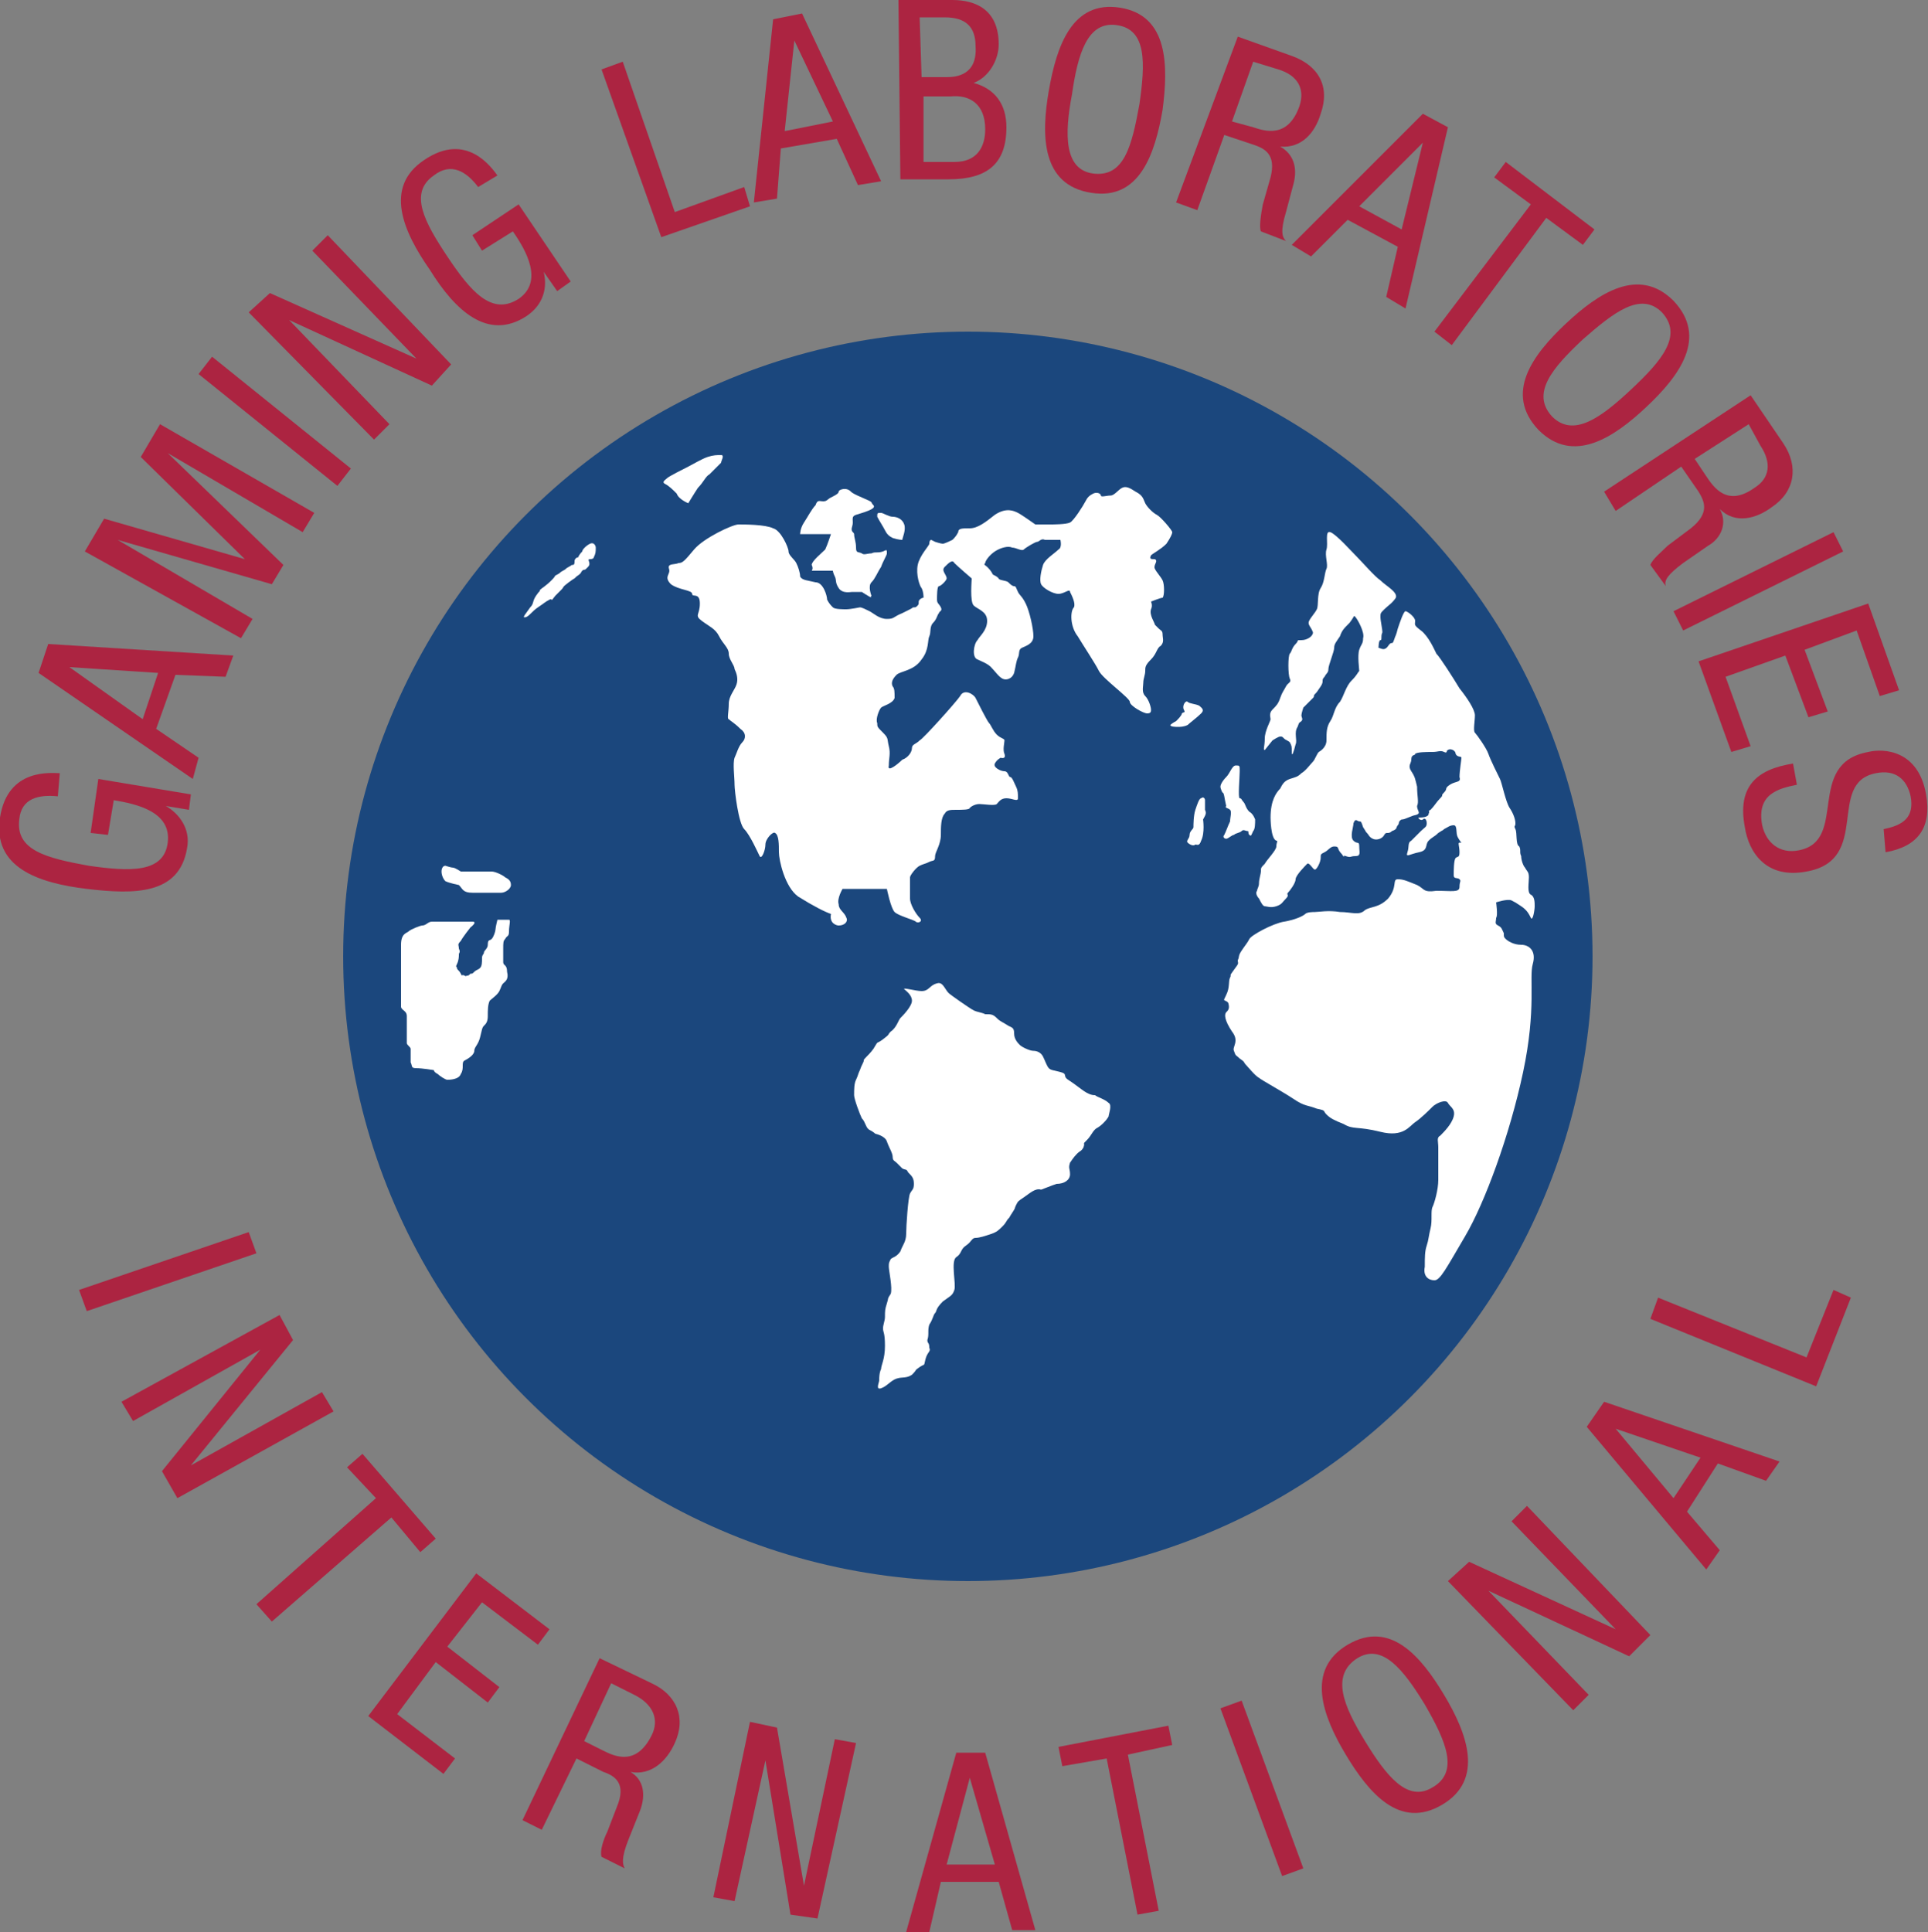
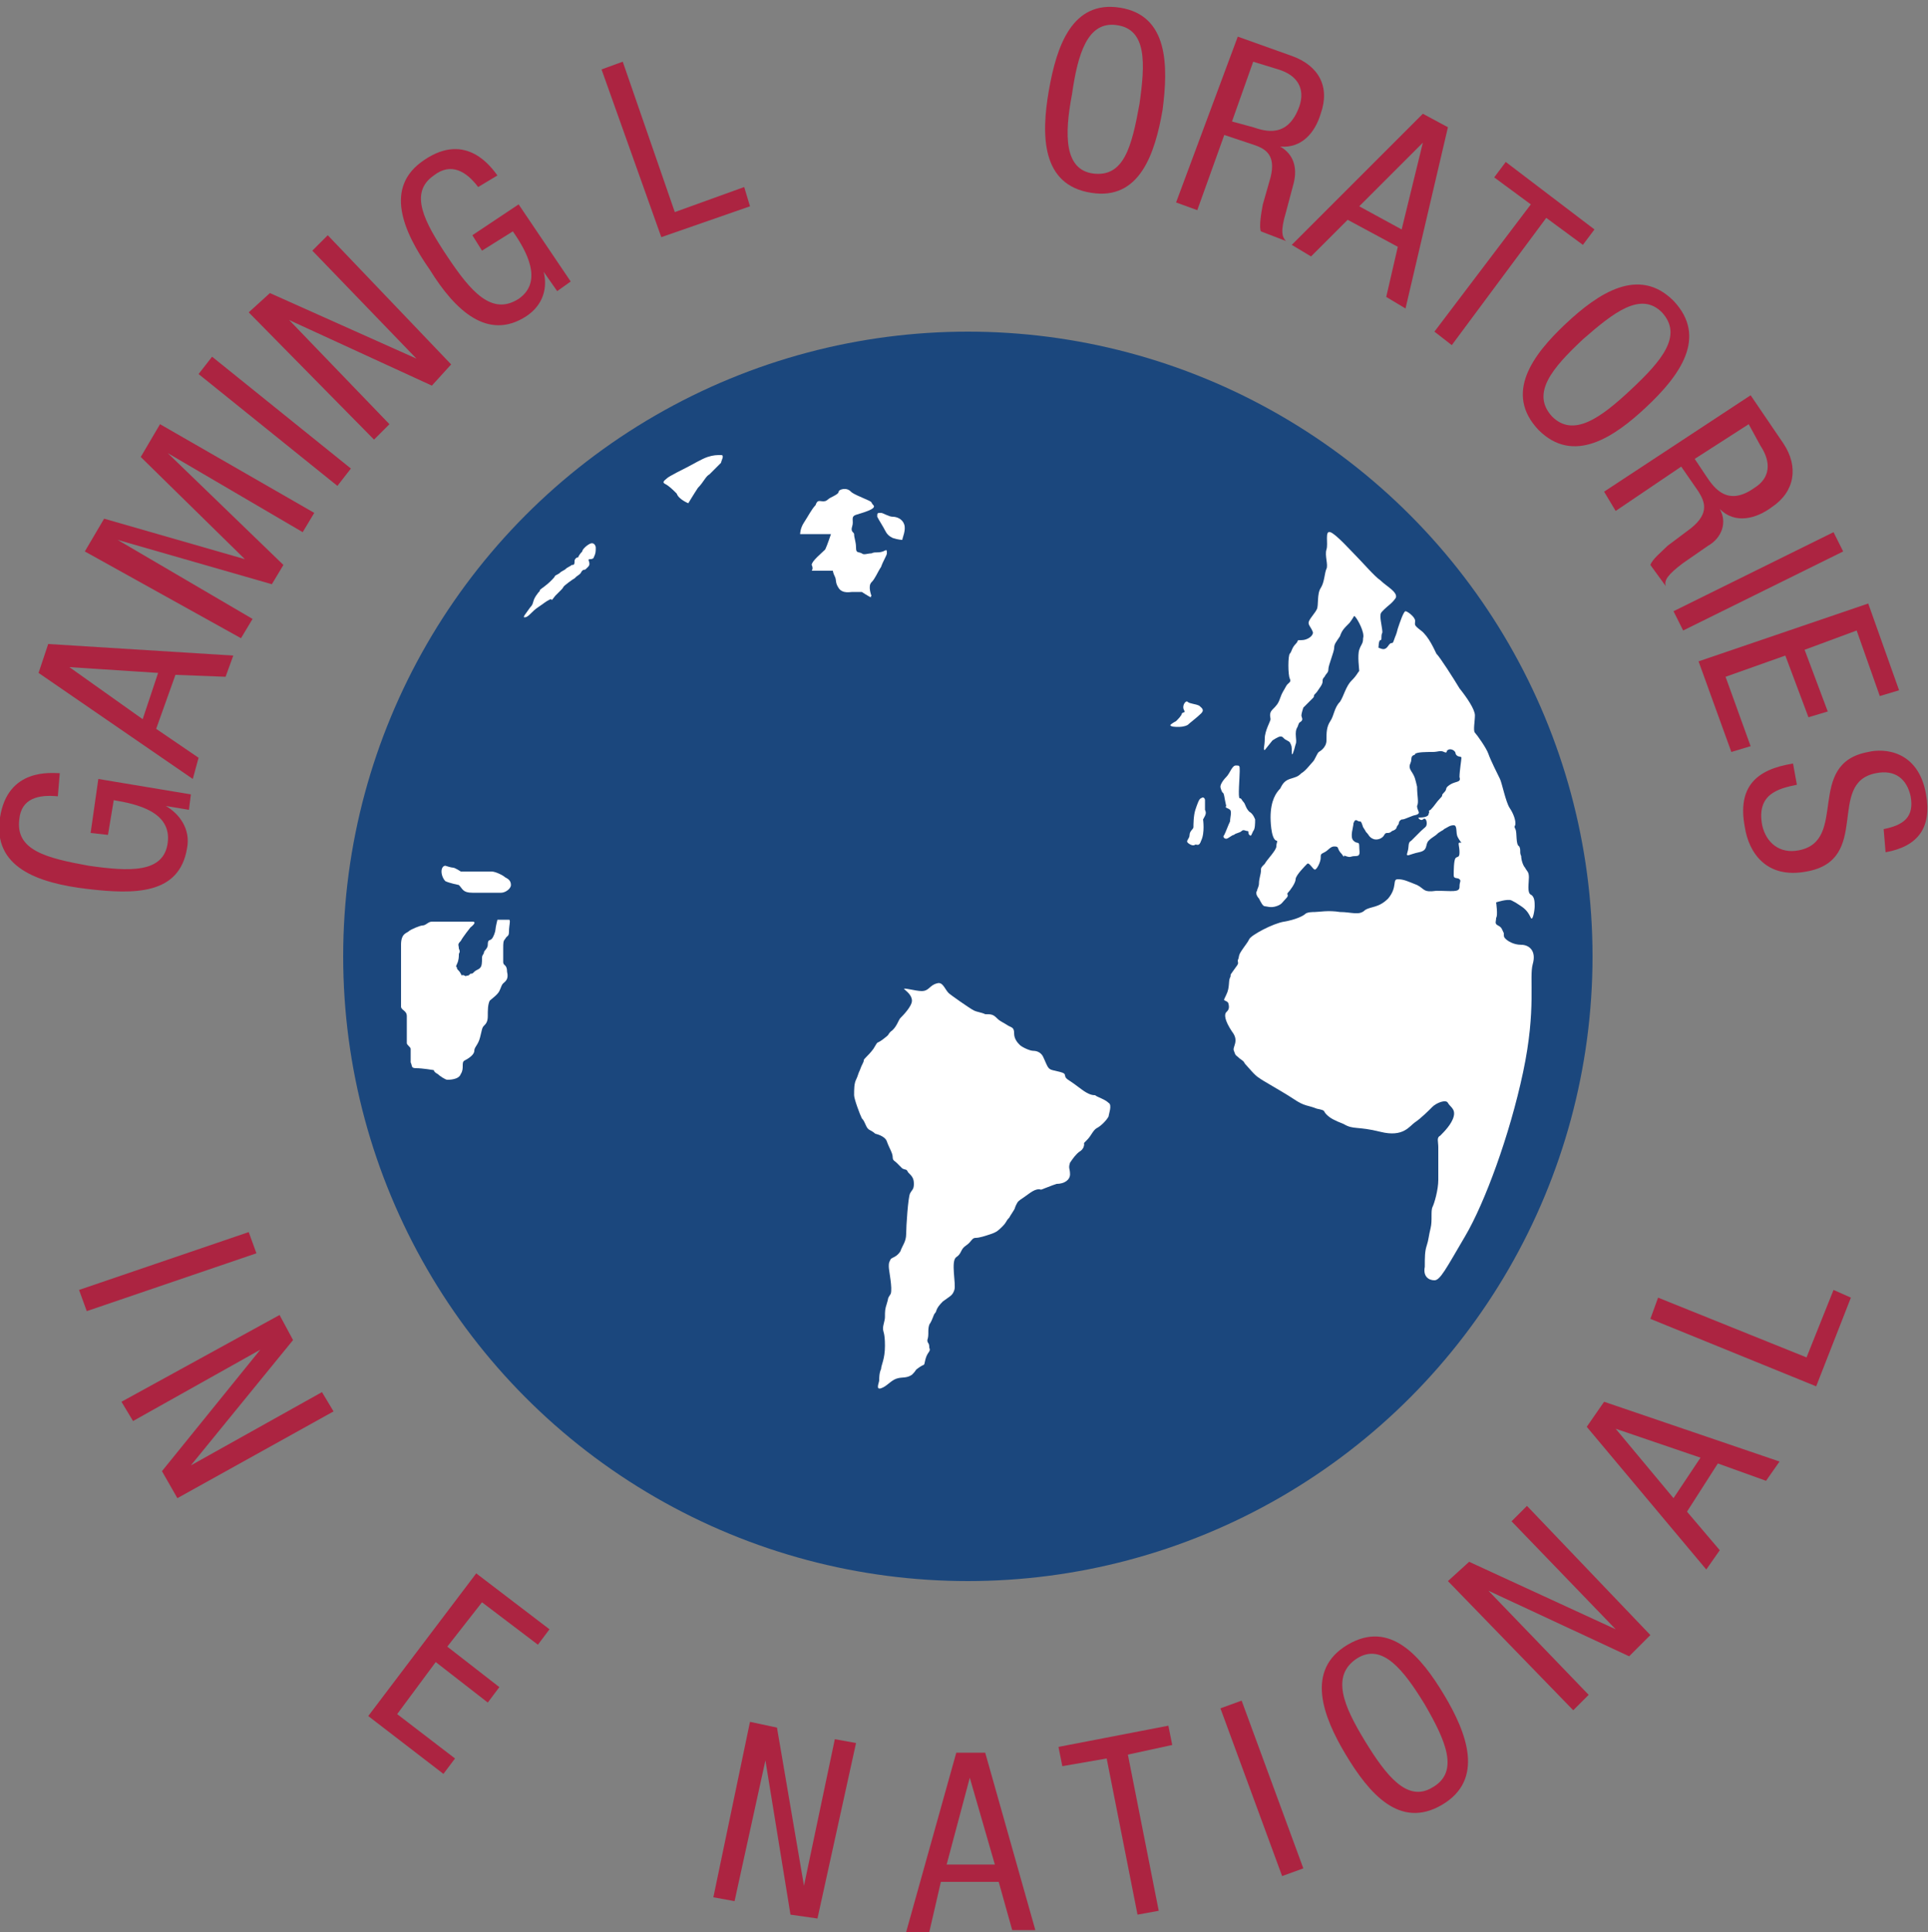
<svg xmlns="http://www.w3.org/2000/svg" version="1.1" id="Layer_1" x="0px" y="0px" viewBox="0 0 100 100.2" style="enable-background:new 0 0 100 100.2;" xml:space="preserve">
  <rect x="0" y="0" width="100" height="100.2" fill="#808080" stroke="none" />
  <style type="text/css">
	.st0{fill:#1B477D;}
	.st1{fill:#FFFFFF;}
	.st2{fill:#AC2441;}
</style>
  <g>
    <g>
      <circle class="st0" cx="50.2" cy="49.6" r="32.4" />
      <path class="st1" d="M24.4,48.1c0,0,0.4-0.3,0.1-0.3s-1.9,0-2.1,0S22.1,48,21.9,48c-0.1,0-0.6,0.2-0.7,0.3    c-0.1,0.1-0.4,0.1-0.4,0.7c0,0.6,0,2.9,0,3.2c0,0.2,0.3,0.2,0.3,0.5s0,1.3,0,1.4c0,0.1,0.2,0.2,0.2,0.3s0,0.6,0,0.7    c0.1,0.2,0,0.3,0.3,0.3c0.3,0,0.9,0.1,0.9,0.1s0,0.1,0.2,0.2c0.1,0.1,0.4,0.3,0.5,0.3s0.6,0,0.7-0.3c0.2-0.3,0-0.6,0.2-0.7    s0.5-0.3,0.5-0.5c0-0.2,0.2-0.3,0.3-0.7s0.1-0.5,0.2-0.6s0.2-0.2,0.2-0.5s0-0.6,0.1-0.8c0.1-0.1,0.4-0.3,0.5-0.5    c0.1-0.2,0.1-0.3,0.2-0.4c0.1-0.1,0.3-0.2,0.2-0.6c0-0.4-0.2-0.3-0.2-0.5c0-0.2,0-0.5,0-0.7c0-0.3,0-0.4,0.1-0.5    c0.1-0.2,0.2-0.1,0.2-0.4c0-0.3,0.1-0.6,0-0.6c-0.1,0-0.6,0-0.6,0s-0.1,0.4-0.1,0.5s-0.1,0.4-0.2,0.5c-0.1,0.1-0.2,0-0.2,0.3    c0,0.2-0.2,0.3-0.2,0.4S25,49.5,25,49.7c0,0.2,0,0.4-0.1,0.5c-0.1,0.1-0.2,0.1-0.3,0.2c-0.1,0.1-0.1,0.1-0.2,0.1    c-0.1,0.1-0.1,0.1-0.2,0.1c-0.1,0,0.1,0.1-0.1,0c-0.2-0.1-0.1,0.1-0.2-0.1c-0.1-0.2-0.2-0.2-0.2-0.3c0-0.1-0.1,0,0-0.2    c0.1-0.2,0.1-0.4,0.1-0.5c0-0.1,0.1-0.1,0-0.3c0-0.2-0.1-0.2,0.1-0.4C24,48.6,24.4,48.1,24.4,48.1z" />
      <path class="st1" d="M23.8,45.9c0.2,0.2,0.2,0.4,0.7,0.4s1.3,0,1.5,0c0.2,0,0.5-0.2,0.5-0.4s-0.1-0.3-0.3-0.4    c-0.1-0.1-0.5-0.3-0.7-0.3c-0.2,0-1.6,0-1.6,0c0,0-0.3-0.2-0.4-0.2c-0.1,0-0.4-0.1-0.4-0.1c-0.1,0-0.2,0.1-0.2,0.3    s0.1,0.4,0.2,0.5C23.3,45.8,23.8,45.9,23.8,45.9z" />
-       <path class="st1" d="M43.5,48c0.3,0,0.5-0.2,0.4-0.4c-0.1-0.3-0.4-0.4-0.4-0.7c-0.1-0.3,0.2-0.8,0.2-0.8H46c0,0,0.2,1,0.4,1.2    c0.2,0.2,1,0.4,1.1,0.5c0.1,0.1,0.4,0,0.2-0.2c-0.2-0.2-0.5-0.7-0.5-1c0-0.3,0-1,0-1.1s0.3-0.5,0.5-0.6c0.2-0.1,0.3-0.1,0.5-0.2    c0.2-0.1,0.3,0,0.3-0.3c0-0.2,0.3-0.6,0.3-1.1c0-0.4,0-0.9,0.2-1.1c0.1-0.2,0.3-0.2,0.6-0.2c0.3,0,0.7,0,0.7-0.1    c0.1-0.1,0.3-0.2,0.5-0.2s0.8,0.1,0.9,0s0.2-0.3,0.5-0.3s0.6,0.2,0.6,0c0-0.2,0-0.4-0.1-0.6c-0.1-0.2-0.2-0.5-0.3-0.5    s-0.1-0.3-0.3-0.3c-0.2,0-0.6-0.2-0.5-0.4c0.1-0.2,0.3-0.3,0.3-0.3s0.3,0.1,0.2-0.2c-0.1-0.2,0-0.6,0-0.7s-0.2-0.1-0.4-0.3    c-0.2-0.2-0.3-0.5-0.4-0.6c-0.1-0.1-0.6-1.1-0.7-1.3c-0.1-0.2-0.6-0.5-0.8-0.1c-0.2,0.3-1.9,2.2-2.1,2.3c-0.2,0.2-0.4,0.2-0.4,0.4    c0,0.2-0.2,0.5-0.5,0.6c-0.2,0.2-0.8,0.7-0.7,0.3c0-0.4,0.1-0.6,0-1c-0.1-0.4,0-0.4-0.3-0.7c-0.3-0.3-0.3-0.3-0.3-0.5    c-0.1-0.2,0.1-0.7,0.2-0.8c0.1-0.1,0.6-0.2,0.7-0.5c0-0.3,0-0.5-0.1-0.6c-0.1-0.2,0-0.4,0.2-0.6c0.2-0.2,0.9-0.2,1.3-0.8    c0.4-0.5,0.3-1,0.4-1.2c0.1-0.2,0-0.5,0.2-0.7c0.2-0.2,0.2-0.4,0.3-0.5c0-0.1,0.2-0.1,0.1-0.3c-0.1-0.2-0.2-0.2-0.2-0.4    c0-0.2,0-0.7,0.1-0.7s0.4-0.3,0.4-0.4c0-0.2-0.3-0.4-0.1-0.6c0.2-0.2,0.4-0.4,0.5-0.2c0.2,0.2,0.9,0.8,0.9,0.8    c0,0.1-0.1,1.2,0.1,1.4c0.2,0.2,0.7,0.3,0.7,0.8s-0.4,0.8-0.5,1c-0.2,0.2-0.3,0.9,0,1c0.2,0.1,0.5,0.2,0.7,0.4s0.4,0.5,0.6,0.6    c0.2,0.1,0.5,0,0.6-0.3c0.1-0.4,0.1-0.6,0.2-0.8c0.1-0.2,0-0.4,0.2-0.5c0.2-0.1,0.6-0.2,0.6-0.6s-0.2-1.3-0.4-1.7    s-0.3-0.4-0.4-0.6c-0.1-0.2-0.1-0.3-0.2-0.3s-0.2-0.1-0.3-0.2c-0.1-0.1-0.5-0.1-0.5-0.2c-0.1-0.1-0.1-0.1-0.3-0.2    c-0.1-0.2-0.2-0.3-0.3-0.4c-0.1-0.1-0.2-0.1-0.1-0.2c0-0.1,0.2-0.4,0.5-0.6c0.3-0.2,0.7-0.3,0.9-0.2c0.2,0,0.5,0.2,0.6,0.1    c0.1-0.1,0.6-0.4,0.7-0.4c0.1,0,0.2-0.2,0.4-0.1c0.1,0,0.8,0,0.8,0s0.1,0.4-0.1,0.5c-0.2,0.2-0.7,0.5-0.8,0.8    c-0.1,0.3-0.2,0.8-0.1,1s0.6,0.5,0.9,0.5c0.3,0,0.6-0.3,0.6-0.1c0.1,0.2,0.3,0.6,0.2,0.8c-0.2,0.2-0.2,1,0.2,1.5    c0.3,0.5,0.9,1.4,1.1,1.8c0.2,0.4,1.6,1.4,1.6,1.6s0.7,0.6,0.9,0.6c0.2,0,0.2-0.1,0.2-0.2c0-0.1-0.1-0.5-0.3-0.7    c-0.2-0.2-0.1-0.5-0.1-0.7c0-0.2,0.1-0.4,0.1-0.6c0-0.2,0-0.3,0.3-0.6s0.3-0.6,0.5-0.7c0.2-0.2,0.1-0.4,0.1-0.6s-0.1-0.2-0.2-0.3    c-0.1-0.1-0.1-0.1-0.2-0.2c0-0.1-0.3-0.5-0.2-0.8c0.1-0.2,0-0.4,0-0.4s0.5-0.2,0.6-0.2c0.1-0.1,0.1-0.7,0-0.9    c-0.1-0.2-0.3-0.4-0.4-0.6c-0.1-0.2,0.2-0.4,0-0.5c-0.2,0-0.3,0-0.2-0.2c0.1-0.1,0.5-0.3,0.8-0.6c0.2-0.3,0.3-0.5,0.3-0.6    s-0.6-0.8-0.8-0.9c-0.2-0.1-0.5-0.4-0.6-0.6c-0.1-0.2-0.1-0.4-0.5-0.6c-0.3-0.2-0.5-0.3-0.7-0.2c-0.2,0.1-0.4,0.4-0.6,0.4    c-0.2,0-0.5,0.1-0.5,0c0-0.1-0.2-0.2-0.4-0.1s-0.3,0.2-0.4,0.4c-0.1,0.2-0.6,1-0.8,1.1s-0.9,0.1-1,0.1c-0.1,0-0.7,0-0.8,0    c0,0-0.7-0.5-0.9-0.6c-0.2-0.1-0.6-0.3-1.2,0.1c-0.5,0.4-0.9,0.7-1.3,0.7c-0.4,0-0.6,0-0.6,0.2c-0.1,0.2-0.2,0.3-0.3,0.4    c0,0-0.4,0.2-0.5,0.2c-0.1,0-0.4-0.1-0.4-0.1s-0.2-0.1-0.2-0.1c-0.1,0-0.1,0.2-0.1,0.2c0,0.1-0.5,0.6-0.6,1.1    c-0.1,0.5,0.1,1.1,0.2,1.2c0.1,0.2,0.1,0.4,0.1,0.5c0,0-0.1,0-0.2,0.1c-0.1,0.1,0,0.2-0.1,0.3c-0.1,0.1-0.1,0.1-0.2,0.1    s0,0-0.2,0.1c-0.2,0.1,0,0-0.4,0.2c-0.5,0.2-0.4,0.3-0.8,0.3c-0.4,0-0.7-0.3-0.9-0.4c-0.2-0.1-0.4-0.2-0.5-0.2    c0,0-0.5,0.1-0.7,0.1s-0.6,0-0.7-0.1c-0.1-0.1-0.2-0.2-0.3-0.4c0-0.2-0.2-0.9-0.6-0.9c-0.4-0.1-0.7-0.1-0.8-0.3    c0-0.2-0.1-0.5-0.2-0.7s-0.4-0.4-0.4-0.6c0-0.2-0.4-1.1-0.8-1.2c-0.4-0.2-1.5-0.2-1.8-0.2c-0.3,0-1.8,0.7-2.3,1.3    c-0.5,0.6-0.6,0.7-0.8,0.7c-0.2,0.1-0.6,0-0.5,0.3s-0.3,0.4,0.1,0.8c0.4,0.3,1.1,0.3,1.1,0.5c0,0.2,0.4-0.1,0.4,0.5    c0,0.6-0.3,0.6,0.1,0.9c0.4,0.3,0.7,0.4,0.9,0.8s0.5,0.6,0.5,0.9c0,0.3,0.3,0.6,0.3,0.8c0.1,0.2,0.2,0.5,0.1,0.8s-0.4,0.6-0.4,1    c0,0.4-0.1,0.8,0,0.8c0.1,0.1,0.3,0.2,0.6,0.5c0.3,0.2,0.3,0.5,0.1,0.7c-0.2,0.2-0.3,0.6-0.4,0.8c-0.1,0.3,0,1,0,1.4    c0,0.3,0.2,2,0.5,2.3s0.7,1.2,0.8,1.4c0.1,0.2,0.3-0.3,0.3-0.6c0-0.3,0.4-0.7,0.5-0.6c0.2,0.1,0.2,0.6,0.2,1c0,0.4,0.3,1.8,1,2.3    c0.8,0.5,1.4,0.8,1.7,0.9C43,47.9,43.4,48,43.5,48z" />
      <path class="st1" d="M45.2,30.9c0,0-0.2-0.5,0-0.7c0.2-0.2,0.3-0.5,0.5-0.8c0.1-0.3,0.3-0.6,0.3-0.7c0-0.2,0-0.2-0.2-0.1    c-0.3,0.1-0.4,0-0.6,0.1c-0.2,0-0.4,0.1-0.5,0c-0.2-0.1-0.3,0-0.3-0.3s-0.1-0.5-0.1-0.7c0-0.1-0.2-0.1-0.1-0.4    c0.1-0.3-0.1-0.5,0.2-0.6c0.3-0.1,1.1-0.3,0.9-0.5c-0.2-0.2,0.1-0.1-0.6-0.4c-0.7-0.3-0.5-0.3-0.7-0.4c-0.2-0.1-0.5,0-0.5,0.1    s-0.2,0.2-0.4,0.3c-0.2,0.1-0.2,0.2-0.4,0.2s-0.3-0.1-0.4,0.2c-0.2,0.2-0.4,0.6-0.6,0.9c-0.2,0.3-0.2,0.6-0.2,0.6c0,0,1.6,0,1.6,0    s-0.2,0.6-0.3,0.8c-0.2,0.2-0.7,0.6-0.7,0.8c0.1,0.2,0,0.3,0,0.3h1.1c0,0,0,0.1,0.1,0.3s0,0.3,0.2,0.6s0.6,0.2,0.7,0.2    c0.1,0,0.5,0,0.5,0s0.3,0.2,0.5,0.3C45.1,31,45.2,30.9,45.2,30.9z" />
      <path class="st1" d="M46.8,28c0-0.1,0.2-0.5,0.1-0.8c-0.1-0.3-0.4-0.4-0.6-0.4s-0.5-0.2-0.6-0.2c-0.2,0-0.2,0-0.2,0.2    c0.1,0.2,0.3,0.5,0.4,0.7c0.1,0.2,0.2,0.3,0.4,0.4C46.6,28,46.8,28,46.8,28z" />
      <path class="st1" d="M35.7,26.1c0,0,0.3-0.5,0.5-0.8c0.3-0.3,0.4-0.6,0.6-0.7c0.2-0.2,0.5-0.5,0.6-0.6c0-0.1,0.2-0.4,0-0.4    c-0.2,0-0.4,0-0.7,0.1s-0.8,0.4-1,0.5s-1,0.5-1.1,0.6c-0.1,0.1-0.3,0.2-0.1,0.3c0.2,0.1,0.4,0.3,0.6,0.5    C35.2,25.9,35.7,26.1,35.7,26.1z" />
      <path class="st1" d="M30.8,28.9c0.1-0.2,0.1-0.3,0.1-0.5c0-0.1-0.1-0.3-0.3-0.2c-0.2,0.1-0.4,0.3-0.4,0.4c0,0-0.2,0.2-0.2,0.3    c-0.1,0-0.2,0.1-0.2,0.2c0,0.1,0,0.2-0.1,0.2c-0.1,0,0,0-0.2,0.1c-0.2,0.1-0.1,0.1-0.3,0.2c-0.2,0.1-0.1,0.1-0.3,0.2s0,0-0.3,0.3    s-0.5,0.4-0.6,0.5c0,0.1,0,0-0.2,0.3s-0.1,0.4-0.3,0.6c-0.2,0.3-0.5,0.6-0.2,0.5c0.2-0.1,0.3-0.3,0.6-0.5c0.3-0.2,0.4-0.3,0.6-0.4    s0,0.2,0.3-0.2c0.3-0.3,0.1-0.1,0.3-0.3c0.2-0.2,0-0.1,0.4-0.4s0.2-0.1,0.4-0.3c0.3-0.2,0.2-0.2,0.3-0.3c0.1-0.1,0.1,0,0.2-0.1    c0.1-0.1-0.1,0.1,0.1-0.1s-0.1-0.4,0.1-0.4S30.8,28.9,30.8,28.9z" />
      <path class="st1" d="M61,37.4c0.1-0.1,0.3-0.3,0.3-0.4c0.1-0.1,0.2,0,0.1-0.2c-0.1-0.2,0.1-0.5,0.2-0.4c0.1,0.1,0.4,0.1,0.6,0.2    c0.1,0.1,0.3,0.2,0.1,0.4s-0.6,0.5-0.7,0.6c-0.2,0.1-0.4,0.1-0.5,0.1c-0.1,0-0.4,0-0.4-0.1C60.8,37.5,61,37.4,61,37.4z" />
      <path class="st1" d="M62.4,42.5c0.1-0.2,0.2-0.3,0.1-0.5c0-0.2,0-0.4,0-0.5s-0.1-0.2-0.2-0.1c-0.1,0-0.2,0.3-0.3,0.6    s-0.1,0.8-0.1,0.9s-0.2,0.2-0.2,0.4c0,0.2-0.2,0.3-0.1,0.4c0.1,0.1,0.3,0.2,0.4,0.1c0.1,0,0.2,0.1,0.3-0.2    C62.5,43.2,62.4,42.5,62.4,42.5z" />
      <path class="st1" d="M63.4,41.1c0,0-0.1-0.2-0.1-0.3c0-0.1,0.1-0.3,0.3-0.5s0.3-0.6,0.5-0.6c0.2,0,0.2,0,0.2,0.3    c0,0.3-0.1,1.4,0,1.4c0.1,0,0.1,0.1,0.2,0.2c0.1,0.1,0.1,0.3,0.3,0.5c0.2,0.1,0.3,0.4,0.3,0.4c0,0.2,0,0.5-0.1,0.6    c-0.1,0.2-0.1,0.3-0.2,0.2c-0.1-0.1,0-0.2-0.1-0.2c-0.1,0-0.2-0.1-0.3,0c-0.1,0.1-0.3,0.1-0.4,0.2c-0.1,0-0.3,0.2-0.4,0.2    c-0.1,0-0.2-0.1-0.1-0.2c0.1-0.2,0.2-0.5,0.3-0.7c0-0.2,0.1-0.5,0-0.6c-0.1-0.1-0.3-0.1-0.2-0.2C63.5,41.4,63.5,41.1,63.4,41.1    L63.4,41.1z" />
      <path class="st1" d="M65.9,42.4c0-0.9,0.3-1.3,0.5-1.5c0.1-0.2,0.2-0.4,0.5-0.5c0.3-0.1,0.4-0.1,0.6-0.3c0.2-0.1,0.5-0.5,0.6-0.6    c0.1-0.1,0.2-0.4,0.3-0.5c0,0,0.4-0.2,0.4-0.6s0-0.7,0.2-1c0.2-0.3,0.2-0.7,0.5-1c0.2-0.3,0.3-0.8,0.6-1.1s0.3-0.4,0.4-0.5    c0-0.1-0.1-0.8,0-1.1c0.1-0.3,0.2-0.3,0.2-0.6c0.1-0.3-0.3-1-0.4-1.1c-0.1-0.1,0-0.1-0.3,0.3c-0.3,0.3-0.4,0.4-0.5,0.7    c-0.2,0.3-0.3,0.4-0.3,0.6c0,0.2-0.3,0.9-0.3,1.1c0,0.2-0.1,0.2-0.2,0.4c-0.2,0.2,0,0.2-0.2,0.5s-0.2,0.3-0.3,0.4    c-0.1,0.1,0,0.1-0.1,0.2s-0.3,0.3-0.3,0.3l-0.2,0.2c0,0-0.1,0.3-0.1,0.4s0.1,0.2,0,0.3s-0.1,0-0.2,0.3c-0.2,0.3,0,0.7-0.1,0.9    C67.1,39,67,39.3,67,39c0-0.3,0-0.3-0.1-0.5c-0.1-0.1-0.2-0.1-0.3-0.2s-0.1-0.1-0.2-0.1S66,38.4,66,38.4s-0.4,0.5-0.4,0.5    c-0.1,0,0-0.2,0-0.6s0.3-0.9,0.3-1S65.8,37,66,36.8c0.2-0.2,0.3-0.3,0.4-0.6c0.1-0.3,0.2-0.4,0.3-0.6c0.1-0.2,0.3-0.2,0.2-0.4    c-0.1-0.2-0.1-1.2,0-1.3s0.1-0.3,0.3-0.5c0.2-0.2,0-0.2,0.3-0.2c0.3,0,0.6-0.2,0.6-0.4c-0.1-0.3-0.3-0.4-0.2-0.6    c0.1-0.2,0.3-0.4,0.4-0.6s0-0.8,0.2-1.1c0.2-0.3,0.2-0.8,0.3-1c0.1-0.2-0.1-0.7,0-1s-0.1-1,0.2-0.9c0.3,0.1,1.1,1,1.4,1.3    c0.3,0.3,0.9,1,1.2,1.2c0.3,0.3,0.9,0.6,0.8,0.9c-0.2,0.3-0.4,0.4-0.6,0.6s-0.2,0.2-0.2,0.4c0,0.2,0.1,0.6,0.1,0.8    c-0.1,0.2,0,0.4-0.1,0.4c-0.1,0-0.1,0.4-0.1,0.4c0.1,0,0.3,0.2,0.5-0.1s0.2,0,0.3-0.3s0.1-0.2,0.2-0.6c0.1-0.3,0.3-0.9,0.4-0.9    c0.1,0,0.5,0.3,0.5,0.5c0,0.2-0.1,0.2,0.3,0.5c0.4,0.3,0.7,1,0.8,1.2c0.2,0.2,0.9,1.3,1.2,1.8c0.4,0.5,0.8,1.1,0.8,1.4    c0,0.3-0.1,0.8,0,0.9c0.1,0.1,0.6,0.8,0.7,1.1c0.1,0.3,0.5,1.1,0.6,1.3c0.1,0.2,0.3,1.2,0.5,1.5c0.2,0.3,0.3,0.6,0.3,0.8    c0,0.2-0.1,0.1,0,0.3c0.1,0.2,0,0.8,0.2,0.9c0.1,0.2,0,0.3,0.1,0.5c0,0.2,0.1,0.5,0.2,0.6c0.1,0.2,0.2,0.2,0.2,0.5    c0,0.3-0.1,0.8,0.1,0.9s0.2,0.4,0.2,0.6s-0.1,0.8-0.2,0.6s-0.2-0.4-0.5-0.6s-0.3-0.2-0.5-0.3c-0.2-0.1-0.8,0.1-0.8,0.1    s0.1,0.7,0,0.8c0,0.2-0.1,0.3,0.1,0.4c0.2,0.1,0.2,0.2,0.3,0.4c0,0.2,0,0.2,0.1,0.3c0.1,0.1,0.4,0.3,0.8,0.3s0.8,0.3,0.6,1    c-0.2,0.7,0.2,2.3-0.5,5.6s-2,6.8-3,8.5c-1,1.7-1.3,2.3-1.6,2.3c-0.3,0-0.6-0.2-0.5-0.7c0-0.5,0-0.8,0.1-1.1    c0.1-0.3,0.1-0.5,0.2-0.9c0.1-0.4,0-0.9,0.1-1.1c0.1-0.2,0.3-0.9,0.3-1.4c0-0.5,0-1.4,0-1.7s-0.1-0.5,0.1-0.6    c0.2-0.2,0.6-0.6,0.7-1c0.1-0.4-0.2-0.5-0.3-0.7s-0.6,0-0.8,0.2c-0.2,0.2-0.6,0.6-0.9,0.8c-0.3,0.2-0.6,0.8-1.8,0.5    s-1.4-0.1-1.9-0.4c-0.5-0.2-0.7-0.3-0.9-0.5c-0.2-0.2,0-0.2-0.5-0.3c-0.5-0.2-0.6-0.1-1.2-0.5c-0.6-0.4-1.7-1-1.8-1.1    c-0.2-0.1-0.6-0.6-0.7-0.7s0-0.1-0.3-0.3c-0.2-0.2-0.2-0.1-0.3-0.4c-0.1-0.2,0.3-0.5-0.1-1c-0.4-0.6-0.4-0.9-0.3-1    c0.1-0.1,0.2-0.2,0.1-0.5c-0.2-0.2-0.3,0-0.1-0.4c0.2-0.4,0.1-0.7,0.2-0.9c0.1-0.2-0.1,0,0.2-0.4s0.2-0.3,0.2-0.5    c0.1-0.2,0-0.2,0.2-0.5c0.2-0.3,0.3-0.4,0.4-0.6c0.1-0.2,1.2-0.8,1.8-0.9c0.6-0.1,1-0.3,1.1-0.4c0.1-0.1,0.4-0.1,0.5-0.1    c0.2,0,0.7-0.1,1.3,0c0.6,0,1,0.2,1.3-0.1c0.3-0.2,0.7-0.1,1.2-0.6c0.5-0.6,0.2-1,0.5-1s0.5,0.1,1,0.3c0.4,0.2,0.3,0.4,1,0.3    c0.8,0,1.2,0.1,1.2-0.2c0-0.3,0.1-0.3,0-0.4s-0.3,0-0.3-0.2s0-0.8,0.1-0.9c0.1-0.1,0.2,0,0.2-0.3c0-0.3-0.1-0.5,0-0.5s0.1,0,0.1,0    s-0.1-0.1-0.2-0.3c-0.1-0.2,0-0.6-0.2-0.6s-0.3,0.1-0.5,0.2c-0.1,0.1,0,0-0.3,0.2c-0.2,0.2-0.3,0.2-0.5,0.4    c-0.2,0.2,0,0.5-0.5,0.6s-0.7,0.3-0.6,0c0.1-0.3,0-0.5,0.2-0.6c0.1-0.1,0.3-0.3,0.5-0.5c0.2-0.2,0.3-0.2,0.3-0.4    c0-0.2-0.1-0.3-0.2-0.2s-0.3-0.1-0.2-0.1c0.1,0,0.5,0,0.5-0.2c0.1-0.2-0.1-0.1,0.1-0.2c0.2-0.2,0.3-0.4,0.5-0.6    c0.2-0.2,0-0.1,0.2-0.3c0.2-0.2,0-0.2,0.3-0.4s0.6-0.1,0.5-0.4c0-0.3,0.1-0.9,0.1-1c0-0.1-0.2,0-0.3-0.2c0-0.2-0.3-0.3-0.4-0.2    c-0.1,0,0,0.2-0.2,0.1s-0.3,0-0.6,0c-0.3,0-0.8,0-0.9,0.1c0,0.1-0.2,0-0.2,0.3c0,0.2-0.2,0.3,0,0.6c0.2,0.3,0.2,0.4,0.3,0.8    c0,0.5,0.1,0.8,0,1c0,0.3,0.3,0.4-0.2,0.5c-0.5,0.2-0.5,0.2-0.6,0.2c-0.2,0.1-0.1,0.2-0.2,0.3c-0.1,0.1,0,0.2-0.3,0.3    c-0.2,0.2-0.3,0-0.4,0.2s-0.4,0.3-0.6,0.2s-0.2-0.2-0.3-0.3c-0.1-0.1,0,0-0.2-0.3c-0.1-0.3-0.1-0.3-0.2-0.3s-0.2-0.2-0.3,0.1    c0,0.2-0.2,0.7,0,0.9c0.2,0.2,0.3,0,0.3,0.3c0,0.3,0.1,0.5-0.2,0.5c-0.3,0-0.2,0.1-0.5,0c-0.2-0.1,0,0.2-0.2-0.1    c-0.3-0.3-0.1-0.4-0.4-0.4c-0.2,0-0.3,0.2-0.5,0.3s-0.2,0.1-0.2,0.3s-0.2,0.6-0.3,0.6c-0.1,0-0.3-0.4-0.4-0.3    c-0.1,0.1-0.6,0.6-0.6,0.8s-0.3,0.6-0.4,0.7c-0.1,0.1,0.1,0.1-0.1,0.3s-0.2,0.3-0.5,0.4c-0.3,0.1-0.5,0-0.6,0    c-0.1,0-0.2-0.2-0.3-0.4c-0.1-0.1-0.2-0.3-0.1-0.4c0-0.1,0.1-0.2,0.1-0.4c0-0.2,0.1-0.5,0.1-0.6c0-0.2,0-0.2,0.2-0.4    c0.1-0.2,0.6-0.7,0.6-0.9c0-0.2,0.1-0.3,0-0.3C65.9,43.5,65.9,42.4,65.9,42.4z" />
      <path class="st1" d="M54.8,61.4c0.4,0,0.7-0.2,0.7-0.5c0-0.3-0.1-0.3,0-0.6c0.2-0.3,0.3-0.4,0.4-0.5c0.1-0.1,0.2-0.1,0.3-0.3    c0.1-0.3-0.1-0.1,0.2-0.4c0.2-0.2,0.3-0.5,0.5-0.6c0.2-0.1,0.5-0.4,0.6-0.6c0-0.1,0.2-0.6,0-0.7c-0.2-0.2-0.6-0.3-0.7-0.4    c-0.1,0-0.3,0-0.7-0.3s-0.4-0.3-0.7-0.5c-0.3-0.2,0-0.3-0.4-0.4c-0.4-0.1-0.5-0.1-0.6-0.2c-0.1-0.1-0.2-0.4-0.3-0.6    s-0.3-0.3-0.5-0.3c-0.2,0-0.6-0.2-0.7-0.3s-0.3-0.3-0.3-0.6c0-0.3-0.1-0.3-0.3-0.4C52,53,51.9,53,51.7,52.8    c-0.2-0.2-0.3-0.2-0.6-0.2c-0.2-0.1-0.4-0.1-0.6-0.2c-0.2-0.1-1.2-0.8-1.3-0.9c-0.2-0.2-0.3-0.6-0.6-0.5c-0.4,0.1-0.4,0.4-0.8,0.4    c-0.3,0-1-0.2-0.9-0.1c0.1,0.1,0.4,0.3,0.4,0.6c0,0.3-0.5,0.8-0.6,0.9s-0.2,0.5-0.5,0.7c-0.2,0.2,0,0.1-0.4,0.4    c-0.4,0.3-0.2,0-0.5,0.5c-0.3,0.4-0.5,0.5-0.5,0.6s-0.1,0.2-0.2,0.5c-0.1,0.2-0.1,0.3-0.2,0.5c-0.1,0.2-0.1,0.5-0.1,0.8    c0,0.2,0.3,1,0.4,1.2c0.2,0.2,0.2,0.5,0.4,0.6s0.3,0.2,0.3,0.2c0,0,0.5,0.1,0.6,0.4c0.1,0.3,0.3,0.6,0.3,0.8    c0,0.2,0.1,0.2,0.2,0.3s0.2,0.2,0.3,0.3c0.2,0.1,0.2,0,0.3,0.2c0.2,0.2,0.3,0.3,0.3,0.6c0,0.3-0.1,0.3-0.2,0.5    c-0.1,0.2-0.2,1.7-0.2,2.1c0,0.4-0.2,0.6-0.3,0.9c-0.2,0.3-0.4,0.3-0.5,0.4c-0.1,0.2-0.1,0.2-0.1,0.4c0,0.2,0.2,1.1,0.1,1.4    c-0.2,0.3-0.1,0.2-0.2,0.5c-0.1,0.3-0.1,0.4-0.1,0.7c0,0.2-0.1,0.4-0.1,0.6c0,0.2,0.1,0.2,0.1,0.9c0,0.7-0.2,1-0.2,1.2    c-0.1,0.2-0.1,0.5-0.1,0.6s-0.2,0.5,0.1,0.4c0.3-0.1,0.5-0.4,0.8-0.5c0.3-0.1,0.5,0,0.8-0.2c0.3-0.3,0.1-0.2,0.4-0.4    s0.2,0,0.3-0.4s0.3-0.4,0.2-0.6c0-0.3-0.1-0.2-0.1-0.4c0.1-0.3,0-0.5,0.1-0.8c0.2-0.3,0.2-0.5,0.3-0.6c0.1-0.1,0-0.2,0.4-0.6    c0.4-0.3,0.5-0.3,0.6-0.6c0.1-0.3-0.2-1.5,0.1-1.7c0.3-0.2,0.2-0.4,0.5-0.6s0.3-0.4,0.5-0.4s0.5-0.1,0.8-0.2    c0.3-0.1,0.4-0.2,0.6-0.4c0.2-0.2,0.2-0.3,0.3-0.4s0,0,0.2-0.3s0.1-0.2,0.2-0.4s0.1-0.2,0.4-0.4c0.3-0.2,0.6-0.5,0.9-0.4    C54.5,61.5,54.8,61.4,54.8,61.4z" />
    </g>
    <g>
      <path class="st2" d="M3,41.3c-1-0.1-1.9,0.1-2,1.2c-0.2,1.6,1.4,2,3.6,2.4c2.1,0.3,3.9,0.4,4.1-1.2c0.2-1.6-1.6-2-2.8-2.2    l-0.3,1.8l-0.9-0.1l0.4-2.8l4.8,0.8l-0.1,0.8l-1.2-0.2l0,0c0.7,0.4,1.3,1.2,1.1,2.2c-0.4,2.4-2.7,2.4-5.2,2.1    C2,45.8-0.4,45,0,42.4c0.4-2.6,2.7-2.3,3.1-2.3L3,41.3z" />
      <path class="st2" d="M2,34.9l0.5-1.5l9.6,0.6l-0.4,1.1L9.1,35l-1,2.8l2.2,1.5L10,40.4L2,34.9z M7.4,37.3l0.8-2.4l-4.6-0.3l0,0    L7.4,37.3z" />
      <path class="st2" d="M4.4,28.6l1-1.7l7.3,2.1l0,0l-5.4-5.3l1-1.7l8,4.6l-0.6,1l-7-4.1l0,0l6,5.8l-0.6,1l-8-2.3l0,0l7,4.1l-0.6,1    L4.4,28.6z" />
      <path class="st2" d="M10.3,19.4l0.7-0.9l7.2,5.8l-0.7,0.9L10.3,19.4z" />
      <path class="st2" d="M12.9,16.2l1.1-1l7.6,3.4l0,0L16.2,13l0.8-0.8l6.4,6.7L22.4,20L15,16.6l0,0l5.2,5.4l-0.8,0.8L12.9,16.2z" />
      <path class="st2" d="M24.8,9.7c-0.6-0.8-1.4-1.3-2.3-0.6c-1.3,0.9-0.5,2.4,0.7,4.2c1.2,1.8,2.3,3.1,3.7,2.2    c1.3-0.9,0.4-2.5-0.3-3.5L25,13l-0.5-0.8l2.4-1.6l2.7,4l-0.7,0.5l-0.7-1l0,0c0.2,0.8,0,1.7-0.9,2.3c-2,1.3-3.7-0.3-5-2.4    C20.9,12,19.9,9.7,22,8.3c2.2-1.5,3.5,0.4,3.8,0.8L24.8,9.7z" />
      <path class="st2" d="M31.2,3.6l1.1-0.4L35,11l3.6-1.3l0.3,1l-4.6,1.6L31.2,3.6z" />
-       <path class="st2" d="M40.1,1l1.5-0.3l4.1,8.7l-1.2,0.2l-1.1-2.4l-2.9,0.5l-0.2,2.6l-1.2,0.2L40.1,1z M40.7,6.8l2.5-0.5l-2-4.2l0,0    L40.7,6.8z" />
-       <path class="st2" d="M46.6,0l2.8,0c1.2,0,2.4,0.5,2.4,2.3c0,0.8-0.5,1.7-1.3,2l0,0c1.1,0.3,1.7,1.1,1.7,2.3c0,1.9-1,2.7-3,2.7    l-2.5,0L46.6,0z M47.8,4l1.3,0c0.5,0,1.6-0.1,1.5-1.6c0-1-0.5-1.5-1.6-1.5l-1.3,0L47.8,4z M47.9,8.4l1.6,0c1.2,0,1.6-0.8,1.6-1.7    c0-1.3-0.8-1.8-1.8-1.7l-1.4,0L47.9,8.4z" />
      <path class="st2" d="M60.3,5.7c-0.4,2.3-1.2,4.7-3.7,4.3C54,9.6,54,7,54.4,4.7s1.2-4.7,3.7-4.3C60.6,0.8,60.6,3.4,60.3,5.7z     M55.6,4.9C55.2,7,55.2,8.8,56.7,9c1.6,0.2,2-1.4,2.4-3.6c0.3-2.1,0.4-3.9-1.2-4.1C56.4,1.1,55.9,2.8,55.6,4.9z" />
      <path class="st2" d="M64.2,1.9l2.8,1c1.4,0.5,2,1.6,1.5,3c-0.3,1-1,1.8-2.1,1.7l0,0c0.7,0.4,0.9,1.1,0.7,1.9l-0.4,1.5    c-0.3,1-0.2,1.3,0,1.5l-1.3-0.5c-0.1-0.2,0-0.9,0.1-1.4l0.4-1.4c0.3-1.2-0.3-1.5-0.9-1.7l-1.5-0.5l-1.4,3.9l-1.1-0.4L64.2,1.9z     M63.9,6.3L65,6.6c0.6,0.2,1.8,0.6,2.4-1.1c0.3-0.9-0.1-1.6-1.1-1.9L65,3.2L63.9,6.3z" />
      <path class="st2" d="M73.8,5.9l1.3,0.7L72.9,16l-1-0.6l0.6-2.6l-2.6-1.4L68,13.3l-1-0.6L73.8,5.9z M70.5,10.7l2.2,1.2l1.1-4.5l0,0    L70.5,10.7z" />
      <path class="st2" d="M75.3,17.9l-0.9-0.7l5-6.6l-1.9-1.4l0.6-0.8l4.6,3.5l-0.6,0.8l-1.9-1.4L75.3,17.9z" />
      <path class="st2" d="M85.4,21.1c-1.7,1.6-3.8,3-5.6,1.2c-1.8-1.9-0.3-3.9,1.4-5.5c1.7-1.6,3.8-3,5.6-1.2    C88.6,17.5,87.1,19.5,85.4,21.1z M82.1,17.6c-1.6,1.5-2.7,2.8-1.6,4c1.1,1.1,2.5,0.1,4.1-1.4c1.6-1.5,2.7-2.8,1.6-4    C85.1,15.1,83.7,16.2,82.1,17.6z" />
      <path class="st2" d="M90.8,20.5l1.7,2.5c0.8,1.2,0.6,2.5-0.6,3.3c-0.8,0.6-1.9,0.9-2.7,0.1l0,0c0.4,0.7,0.1,1.5-0.6,1.9l-1.3,0.9    c-0.8,0.6-1,0.9-0.9,1.2l-0.8-1.1c0.1-0.3,0.6-0.7,0.9-1l1.2-0.9c1-0.8,0.7-1.4,0.4-1.9l-0.9-1.3l-3.4,2.3l-0.6-1L90.8,20.5z     M87.9,23.8l0.6,0.9c0.4,0.6,1.1,1.6,2.5,0.6c0.8-0.5,0.9-1.3,0.3-2.2L90.7,22L87.9,23.8z" />
      <path class="st2" d="M95.1,27.6l0.5,1l-8.3,4.1l-0.5-1L95.1,27.6z" />
      <path class="st2" d="M96.9,31.3l1.6,4.5l-1,0.3l-1.2-3.4l-2.7,1l1.2,3.2l-1,0.3L92.6,34l-3.1,1.1l1.3,3.6l-1,0.3l-1.7-4.7    L96.9,31.3z" />
      <path class="st2" d="M97.7,43c1-0.2,1.6-0.6,1.4-1.7c-0.2-0.9-0.8-1.4-1.8-1.2c-2.6,0.5-0.2,4.5-3.6,5.1c-2.1,0.4-3-1-3.2-2.3    c-0.4-2.1,0.6-3,2.5-3.3l0.2,1.1c-1,0.2-2.1,0.5-1.8,2.1c0.2,0.9,0.9,1.5,1.9,1.3c2.6-0.5,0.3-4.5,3.6-5.1c0.8-0.2,2.6-0.1,3,2.2    c0.3,1.7-0.4,2.7-2.1,3L97.7,43z" />
    </g>
    <g>
      <path class="st2" d="M12.9,63.9l0.4,1.1l-8.8,3l-0.4-1.1L12.9,63.9z" />
      <path class="st2" d="M14.5,68.2l0.7,1.3L9.9,76l0,0l6.8-3.8l0.6,1l-8.1,4.5l-0.8-1.4l5.1-6.3l0,0l-6.6,3.7l-0.6-1L14.5,68.2z" />
-       <path class="st2" d="M14.1,84.1l-0.8-0.9l6.2-5.5L18,76.1l0.8-0.7l3.8,4.4l-0.8,0.7l-1.5-1.8L14.1,84.1z" />
      <path class="st2" d="M24.7,81.6l3.8,2.9l-0.6,0.8L25,83.1l-1.8,2.3l2.7,2.1l-0.6,0.8l-2.7-2.1l-2,2.7l3,2.3L23,92l-3.9-3    L24.7,81.6z" />
-       <path class="st2" d="M31.1,86l2.7,1.3c1.3,0.6,1.8,1.8,1.2,3.1c-0.4,0.9-1.2,1.7-2.3,1.5l0,0c0.7,0.4,0.8,1.2,0.5,2l-0.6,1.5    c-0.4,1-0.3,1.3-0.2,1.5l-1.2-0.6c-0.1-0.3,0.1-0.9,0.3-1.3l0.5-1.3c0.5-1.2-0.1-1.6-0.7-1.8l-1.4-0.7l-1.8,3.7l-1-0.5L31.1,86z     M30.3,90.3l1,0.5c0.6,0.3,1.7,0.8,2.5-0.8c0.4-0.8,0.1-1.6-0.9-2.1l-1.2-0.6L30.3,90.3z" />
      <path class="st2" d="M38.9,89.3l1.4,0.3l1.4,8.2l0,0l1.6-7.6l1.1,0.2l-2,9.1L41,99.3l-1.3-8l0,0l-1.6,7.3L37,98.4L38.9,89.3z" />
      <path class="st2" d="M49.6,90.9l1.5,0l2.6,9.2l-1.2,0l-0.7-2.5l-3,0l-0.6,2.6l-1.2,0L49.6,90.9z M49.1,96.7l2.5,0l-1.3-4.5l0,0    L49.1,96.7z" />
      <path class="st2" d="M60.1,99.1l-1.1,0.2l-1.6-8.1l-2.3,0.4l-0.2-1l5.7-1.1l0.2,1L58.5,91L60.1,99.1z" />
      <path class="st2" d="M63.3,88.6l1.1-0.4l3.2,8.7l-1.1,0.4L63.3,88.6z" />
      <path class="st2" d="M74.9,87.9c1.2,2,2.1,4.4-0.1,5.7c-2.2,1.3-3.8-0.6-5-2.6c-1.2-2-2.1-4.4,0.1-5.7    C72.1,84,73.7,85.9,74.9,87.9z M70.8,90.3c1.1,1.8,2.2,3.2,3.5,2.4c1.4-0.8,0.7-2.4-0.4-4.3c-1.1-1.8-2.2-3.2-3.5-2.4    C69,86.9,69.7,88.5,70.8,90.3z" />
      <path class="st2" d="M75.1,82l1.1-1l7.6,3.5l0,0l-5.4-5.6l0.8-0.8l6.4,6.7l-1.1,1.1l-7.3-3.4l0,0l5.2,5.4l-0.8,0.8L75.1,82z" />
      <path class="st2" d="M82.3,74l0.9-1.3l9.1,3.1l-0.7,1l-2.5-0.9l-1.6,2.5l1.7,2l-0.7,1L82.3,74z M86.8,77.7l1.4-2.1l-4.4-1.5l0,0    L86.8,77.7z" />
      <path class="st2" d="M85.6,68.4l0.4-1.1l7.7,3.1l1.4-3.5l0.9,0.4l-1.8,4.6L85.6,68.4z" />
    </g>
  </g>
</svg>